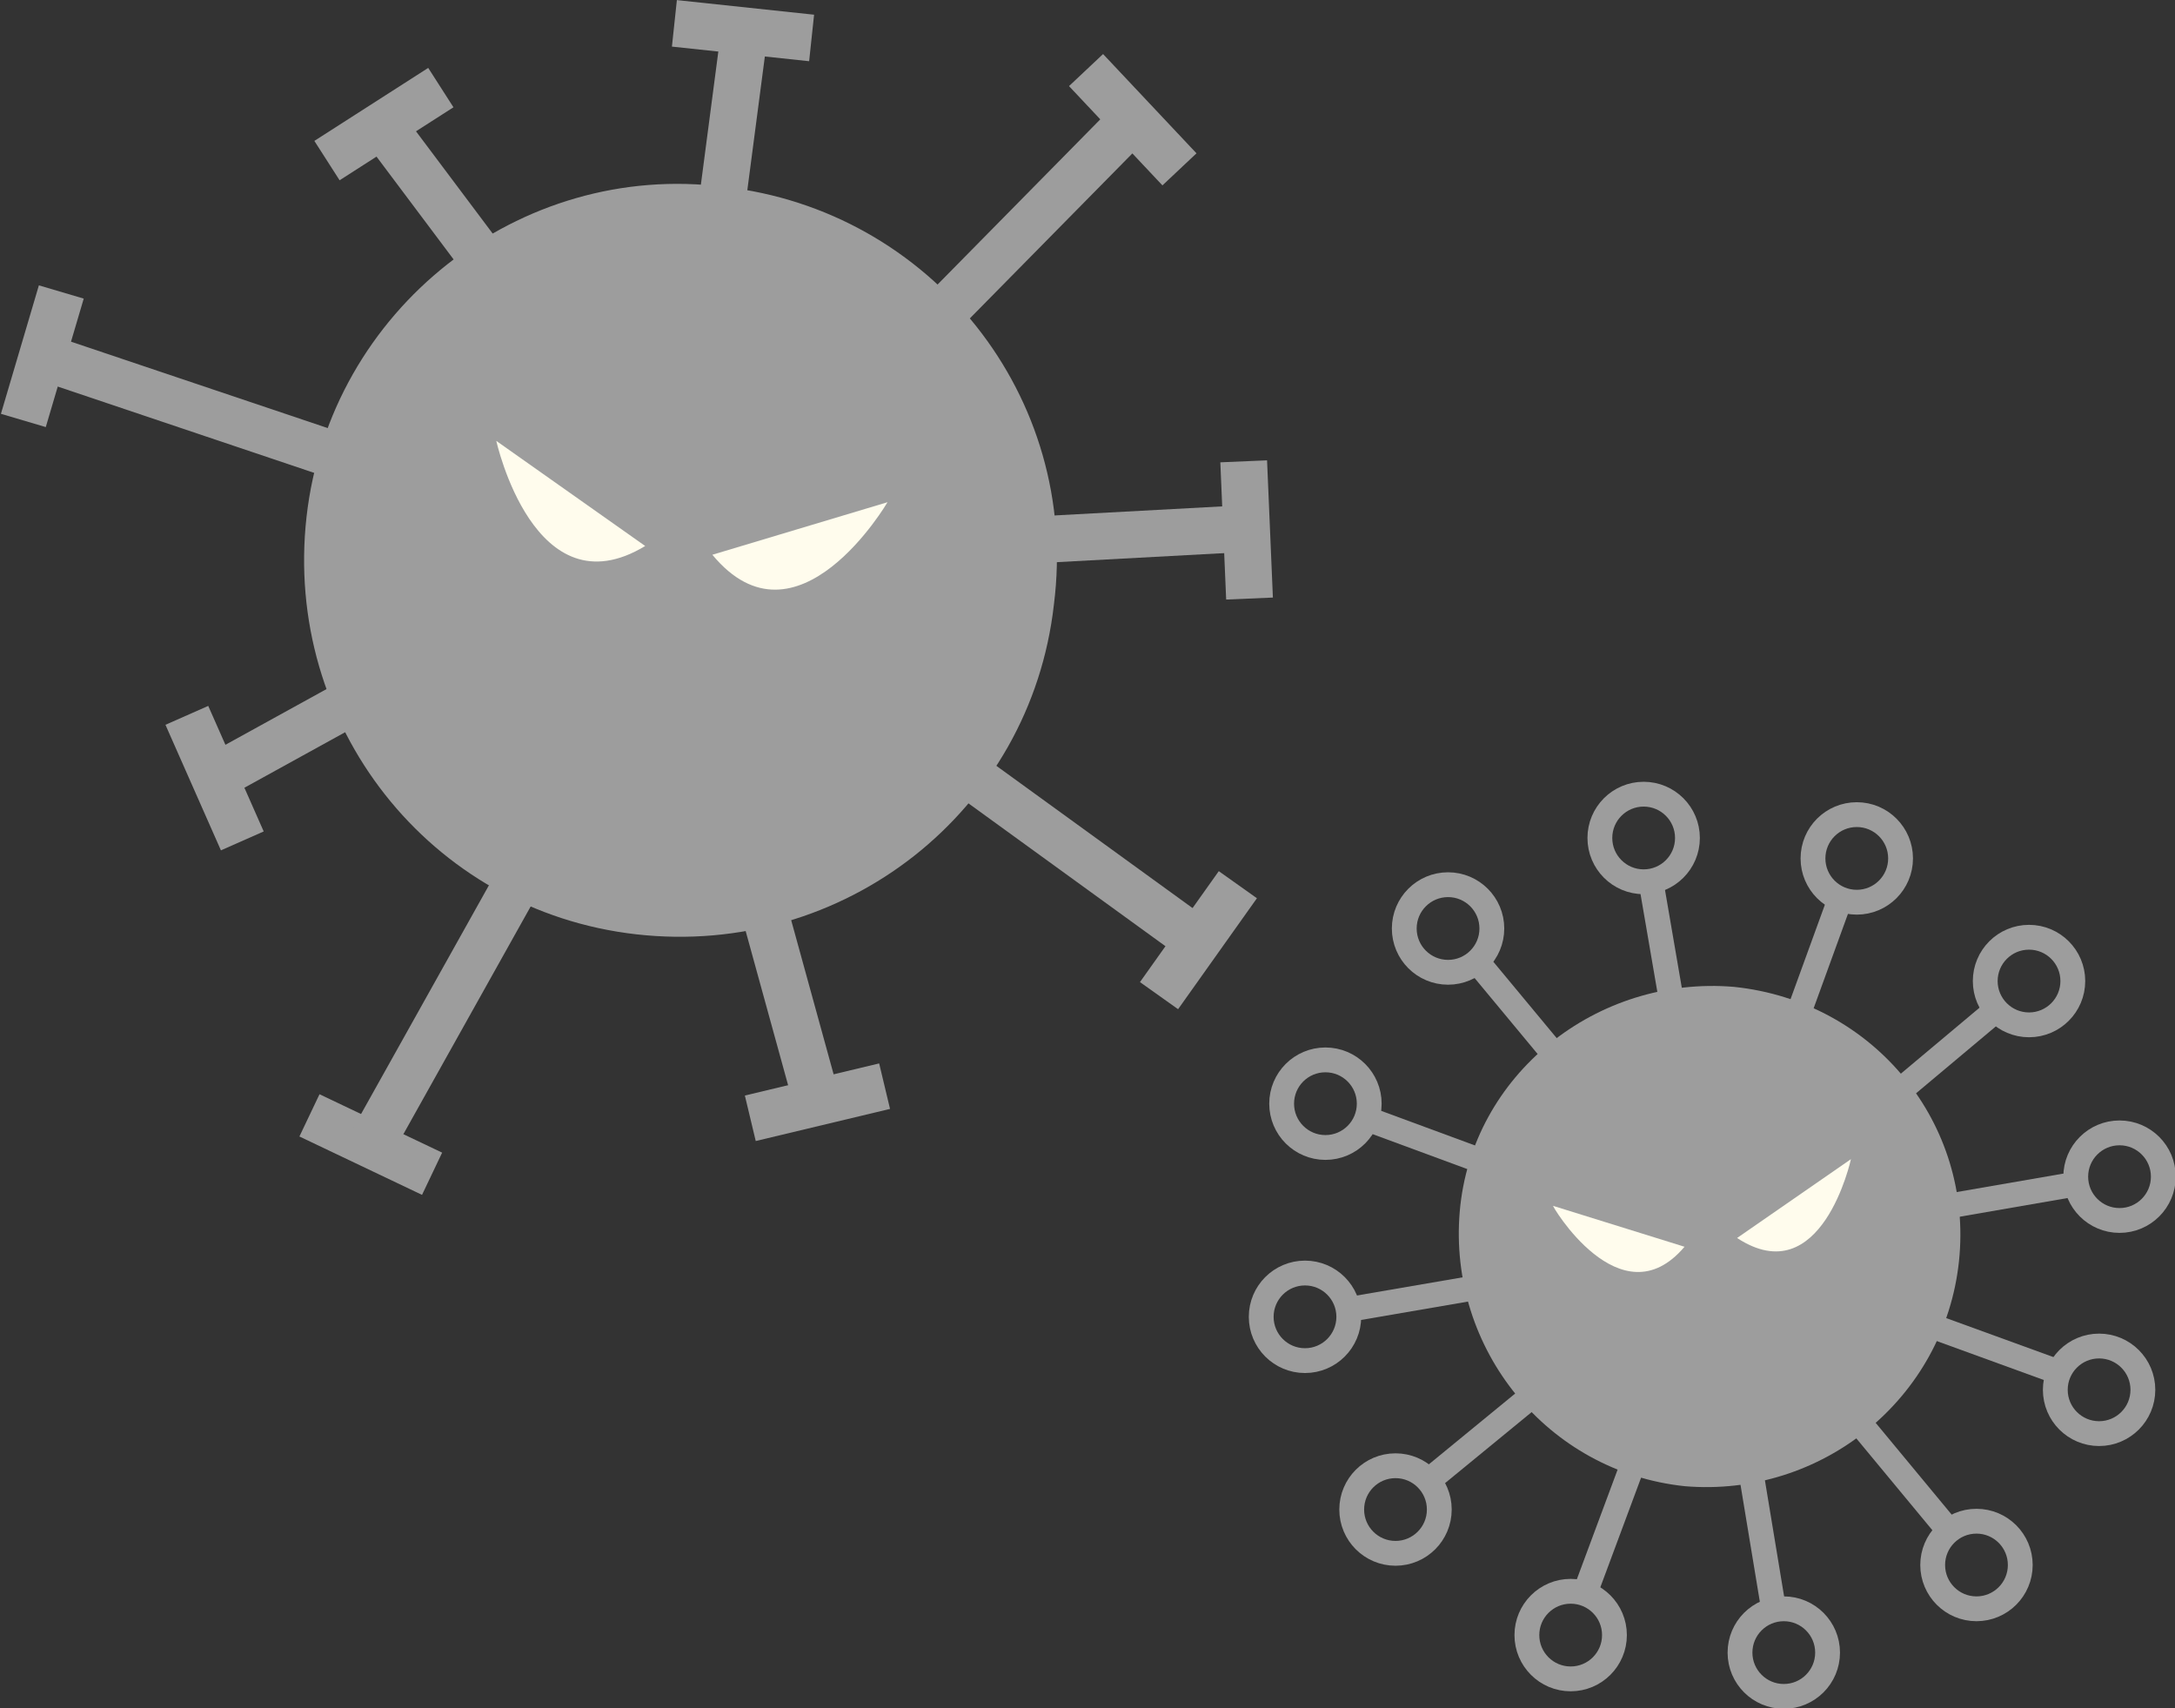
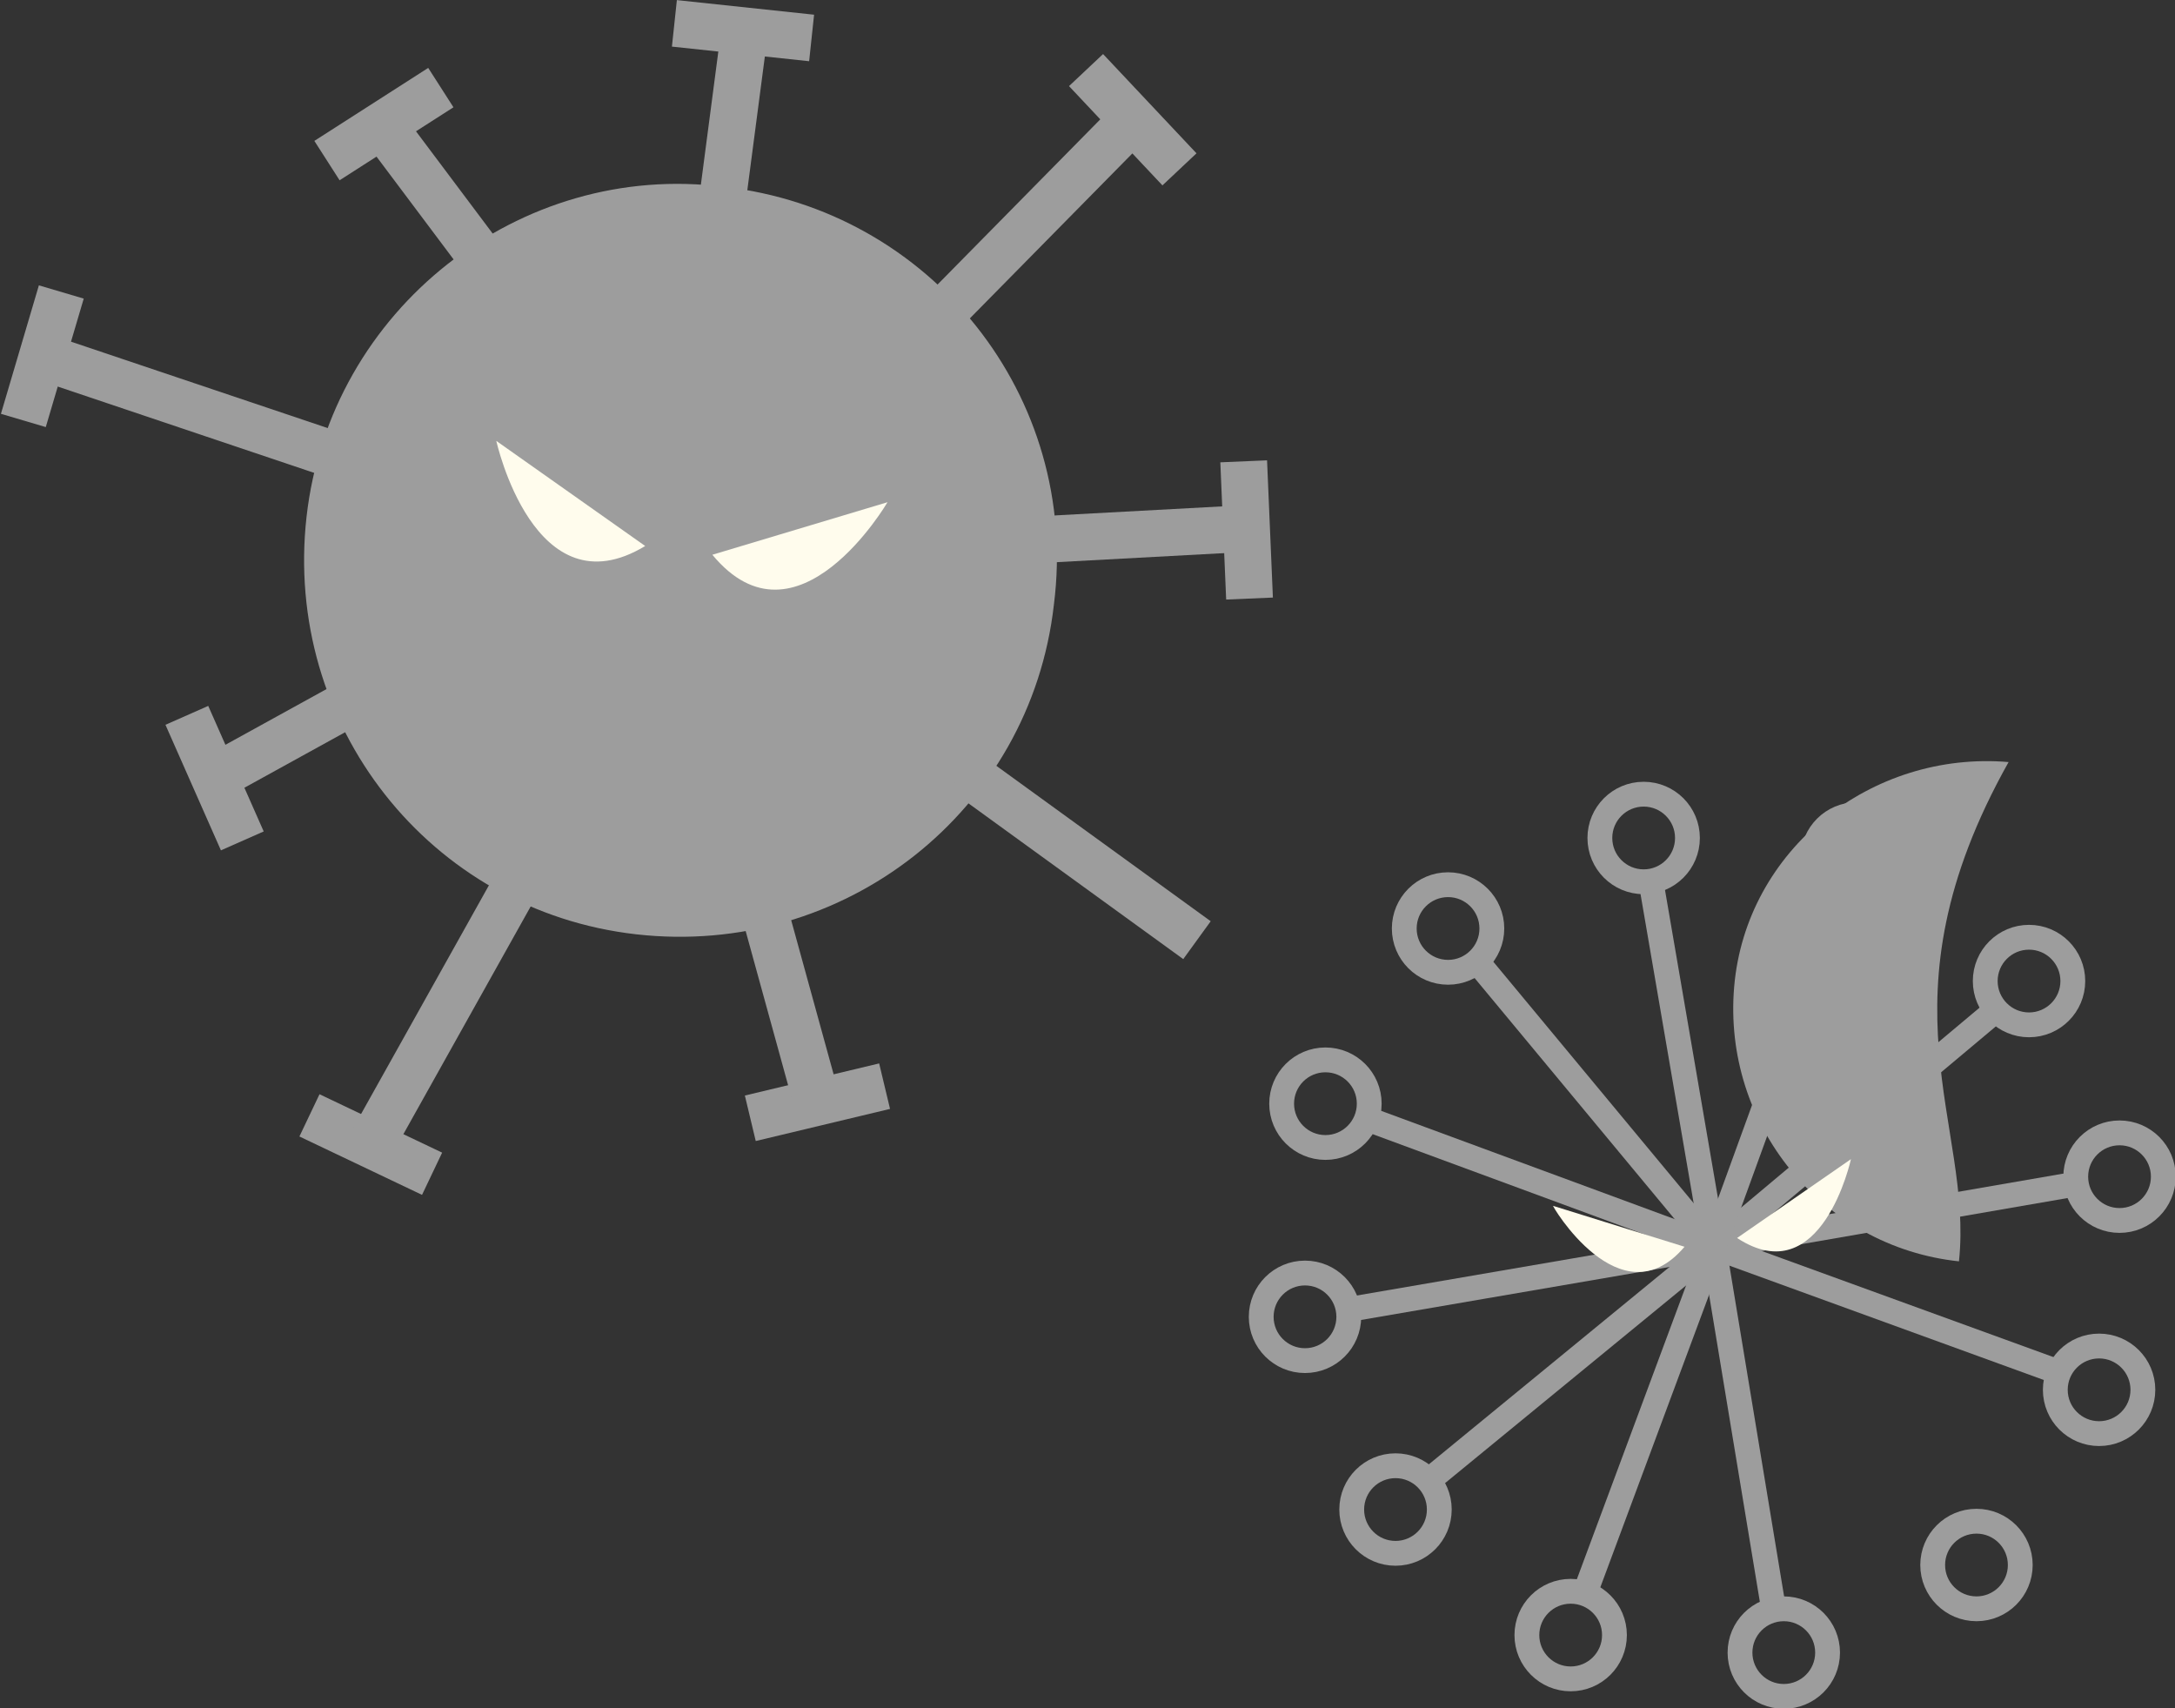
<svg xmlns="http://www.w3.org/2000/svg" version="1.1" id="レイヤー_1" x="0px" y="0px" viewBox="0 0 74.5 58.5" style="enable-background:new 0 0 74.5 58.5;" xml:space="preserve">
  <rect x="0" y="0" width="74.5" height="58.5" fill="#333333" stroke="none" />
  <style type="text/css">
	.st0{fill:none;stroke:#9D9D9D;stroke-width:0.85;stroke-miterlimit:10;}
	.st1{fill:#9D9D9D;}
	.st2{fill:#FFFCED;}
	.st3{fill:none;stroke:#9D9D9D;stroke-width:1.602;stroke-miterlimit:10;}
</style>
  <g>
    <g>
      <g>
        <line class="st0" x1="58.7" y1="42.7" x2="56.5" y2="29.9" />
        <circle class="st0" cx="56.3" cy="28.7" r="1.5" />
      </g>
      <g>
        <line class="st0" x1="58.7" y1="42.7" x2="50.4" y2="32.7" />
        <circle class="st0" cx="49.6" cy="31.8" r="1.5" />
      </g>
      <g>
        <line class="st0" x1="58.7" y1="42.7" x2="46.5" y2="38.2" />
        <circle class="st0" cx="45.4" cy="37.8" r="1.5" />
      </g>
      <g>
        <line class="st0" x1="58.7" y1="42.7" x2="45.9" y2="44.9" />
        <circle class="st0" cx="44.7" cy="45.1" r="1.5" />
      </g>
      <g>
        <line class="st0" x1="58.7" y1="42.7" x2="48.7" y2="50.9" />
        <circle class="st0" cx="47.8" cy="51.7" r="1.5" />
      </g>
      <g>
        <line class="st0" x1="58.7" y1="42.7" x2="54.2" y2="54.8" />
        <circle class="st0" cx="53.8" cy="56" r="1.5" />
      </g>
      <g>
        <line class="st0" x1="58.7" y1="42.7" x2="60.8" y2="55.4" />
        <circle class="st0" cx="61.1" cy="56.6" r="1.5" />
      </g>
      <g>
-         <line class="st0" x1="58.7" y1="42.7" x2="66.9" y2="52.6" />
        <circle class="st0" cx="67.7" cy="53.6" r="1.5" />
      </g>
      <g>
        <line class="st0" x1="58.7" y1="42.7" x2="70.8" y2="47.1" />
        <circle class="st0" cx="71.9" cy="47.6" r="1.5" />
      </g>
      <g>
        <line class="st0" x1="58.7" y1="42.7" x2="71.4" y2="40.5" />
        <circle class="st0" cx="72.6" cy="40.3" r="1.5" />
      </g>
      <g>
        <line class="st0" x1="58.7" y1="42.7" x2="68.6" y2="34.4" />
        <circle class="st0" cx="69.5" cy="33.6" r="1.5" />
      </g>
      <g>
        <line class="st0" x1="58.7" y1="42.7" x2="63.1" y2="30.6" />
        <circle class="st0" cx="63.6" cy="29.4" r="1.5" />
      </g>
-       <path class="st1" d="M67.1,43.2c-0.5,4.7-4.7,8.1-9.4,7.7c-4.7-0.5-8.1-4.7-7.7-9.4s4.7-8.1,9.4-7.7    C64.2,34.3,67.6,38.5,67.1,43.2z" />
+       <path class="st1" d="M67.1,43.2c-4.7-0.5-8.1-4.7-7.7-9.4s4.7-8.1,9.4-7.7    C64.2,34.3,67.6,38.5,67.1,43.2z" />
      <g>
        <path class="st2" d="M59.5,42.4l3.9-2.7C63.4,39.7,62.4,44.3,59.5,42.4z" />
        <path class="st2" d="M57.7,42.7l-4.5-1.4C53.1,41.2,55.5,45.3,57.7,42.7z" />
      </g>
    </g>
    <g>
      <path class="st1" d="M36.1,20.7c-0.8,7.1-7.2,12.1-14.3,11.3c-7.1-0.8-12.1-7.2-11.3-14.3S17.8,5.5,24.8,6.4    C31.9,7.2,37,13.6,36.1,20.7z" />
      <g>
        <line class="st3" x1="23.1" y1="0.8" x2="27.8" y2="1.3" />
        <line class="st3" x1="25.5" y1="1.1" x2="24.7" y2="7.2" />
      </g>
      <g>
        <line class="st3" x1="11.2" y1="5.5" x2="15.1" y2="3" />
        <line class="st3" x1="13.1" y1="4.3" x2="16.7" y2="9.1" />
      </g>
      <g>
        <line class="st3" x1="0.8" y1="14.4" x2="2.1" y2="10" />
        <line class="st3" x1="1.4" y1="12.2" x2="11.8" y2="15.7" />
      </g>
      <g>
        <line class="st3" x1="8.3" y1="28.8" x2="6.4" y2="24.5" />
        <line class="st3" x1="7.4" y1="26.6" x2="12.3" y2="23.9" />
      </g>
      <g>
        <line class="st3" x1="14.8" y1="40.2" x2="10.6" y2="38.2" />
        <line class="st3" x1="12.7" y1="39.2" x2="17.9" y2="29.9" />
      </g>
      <g>
        <line class="st3" x1="30.3" y1="37.2" x2="25.7" y2="38.3" />
        <line class="st3" x1="28" y1="37.8" x2="26.1" y2="30.9" />
      </g>
      <g>
-         <line class="st3" x1="42.4" y1="30.3" x2="39.7" y2="34.1" />
        <line class="st3" x1="41" y1="32.2" x2="33" y2="26.4" />
      </g>
      <g>
        <line class="st3" x1="42.6" y1="15.8" x2="42.8" y2="20.5" />
        <line class="st3" x1="42.7" y1="18.1" x2="35.3" y2="18.5" />
      </g>
      <g>
        <line class="st3" x1="37.2" y1="2.4" x2="40.4" y2="5.8" />
        <line class="st3" x1="38.8" y1="4.1" x2="32.1" y2="10.9" />
      </g>
      <g>
        <path class="st2" d="M24.4,19l6-1.8C30.4,17.2,27.3,22.5,24.4,19z" />
        <path class="st2" d="M22.1,18.7L17,15.1C17,15.1,18.3,21,22.1,18.7z" />
      </g>
    </g>
  </g>
</svg>